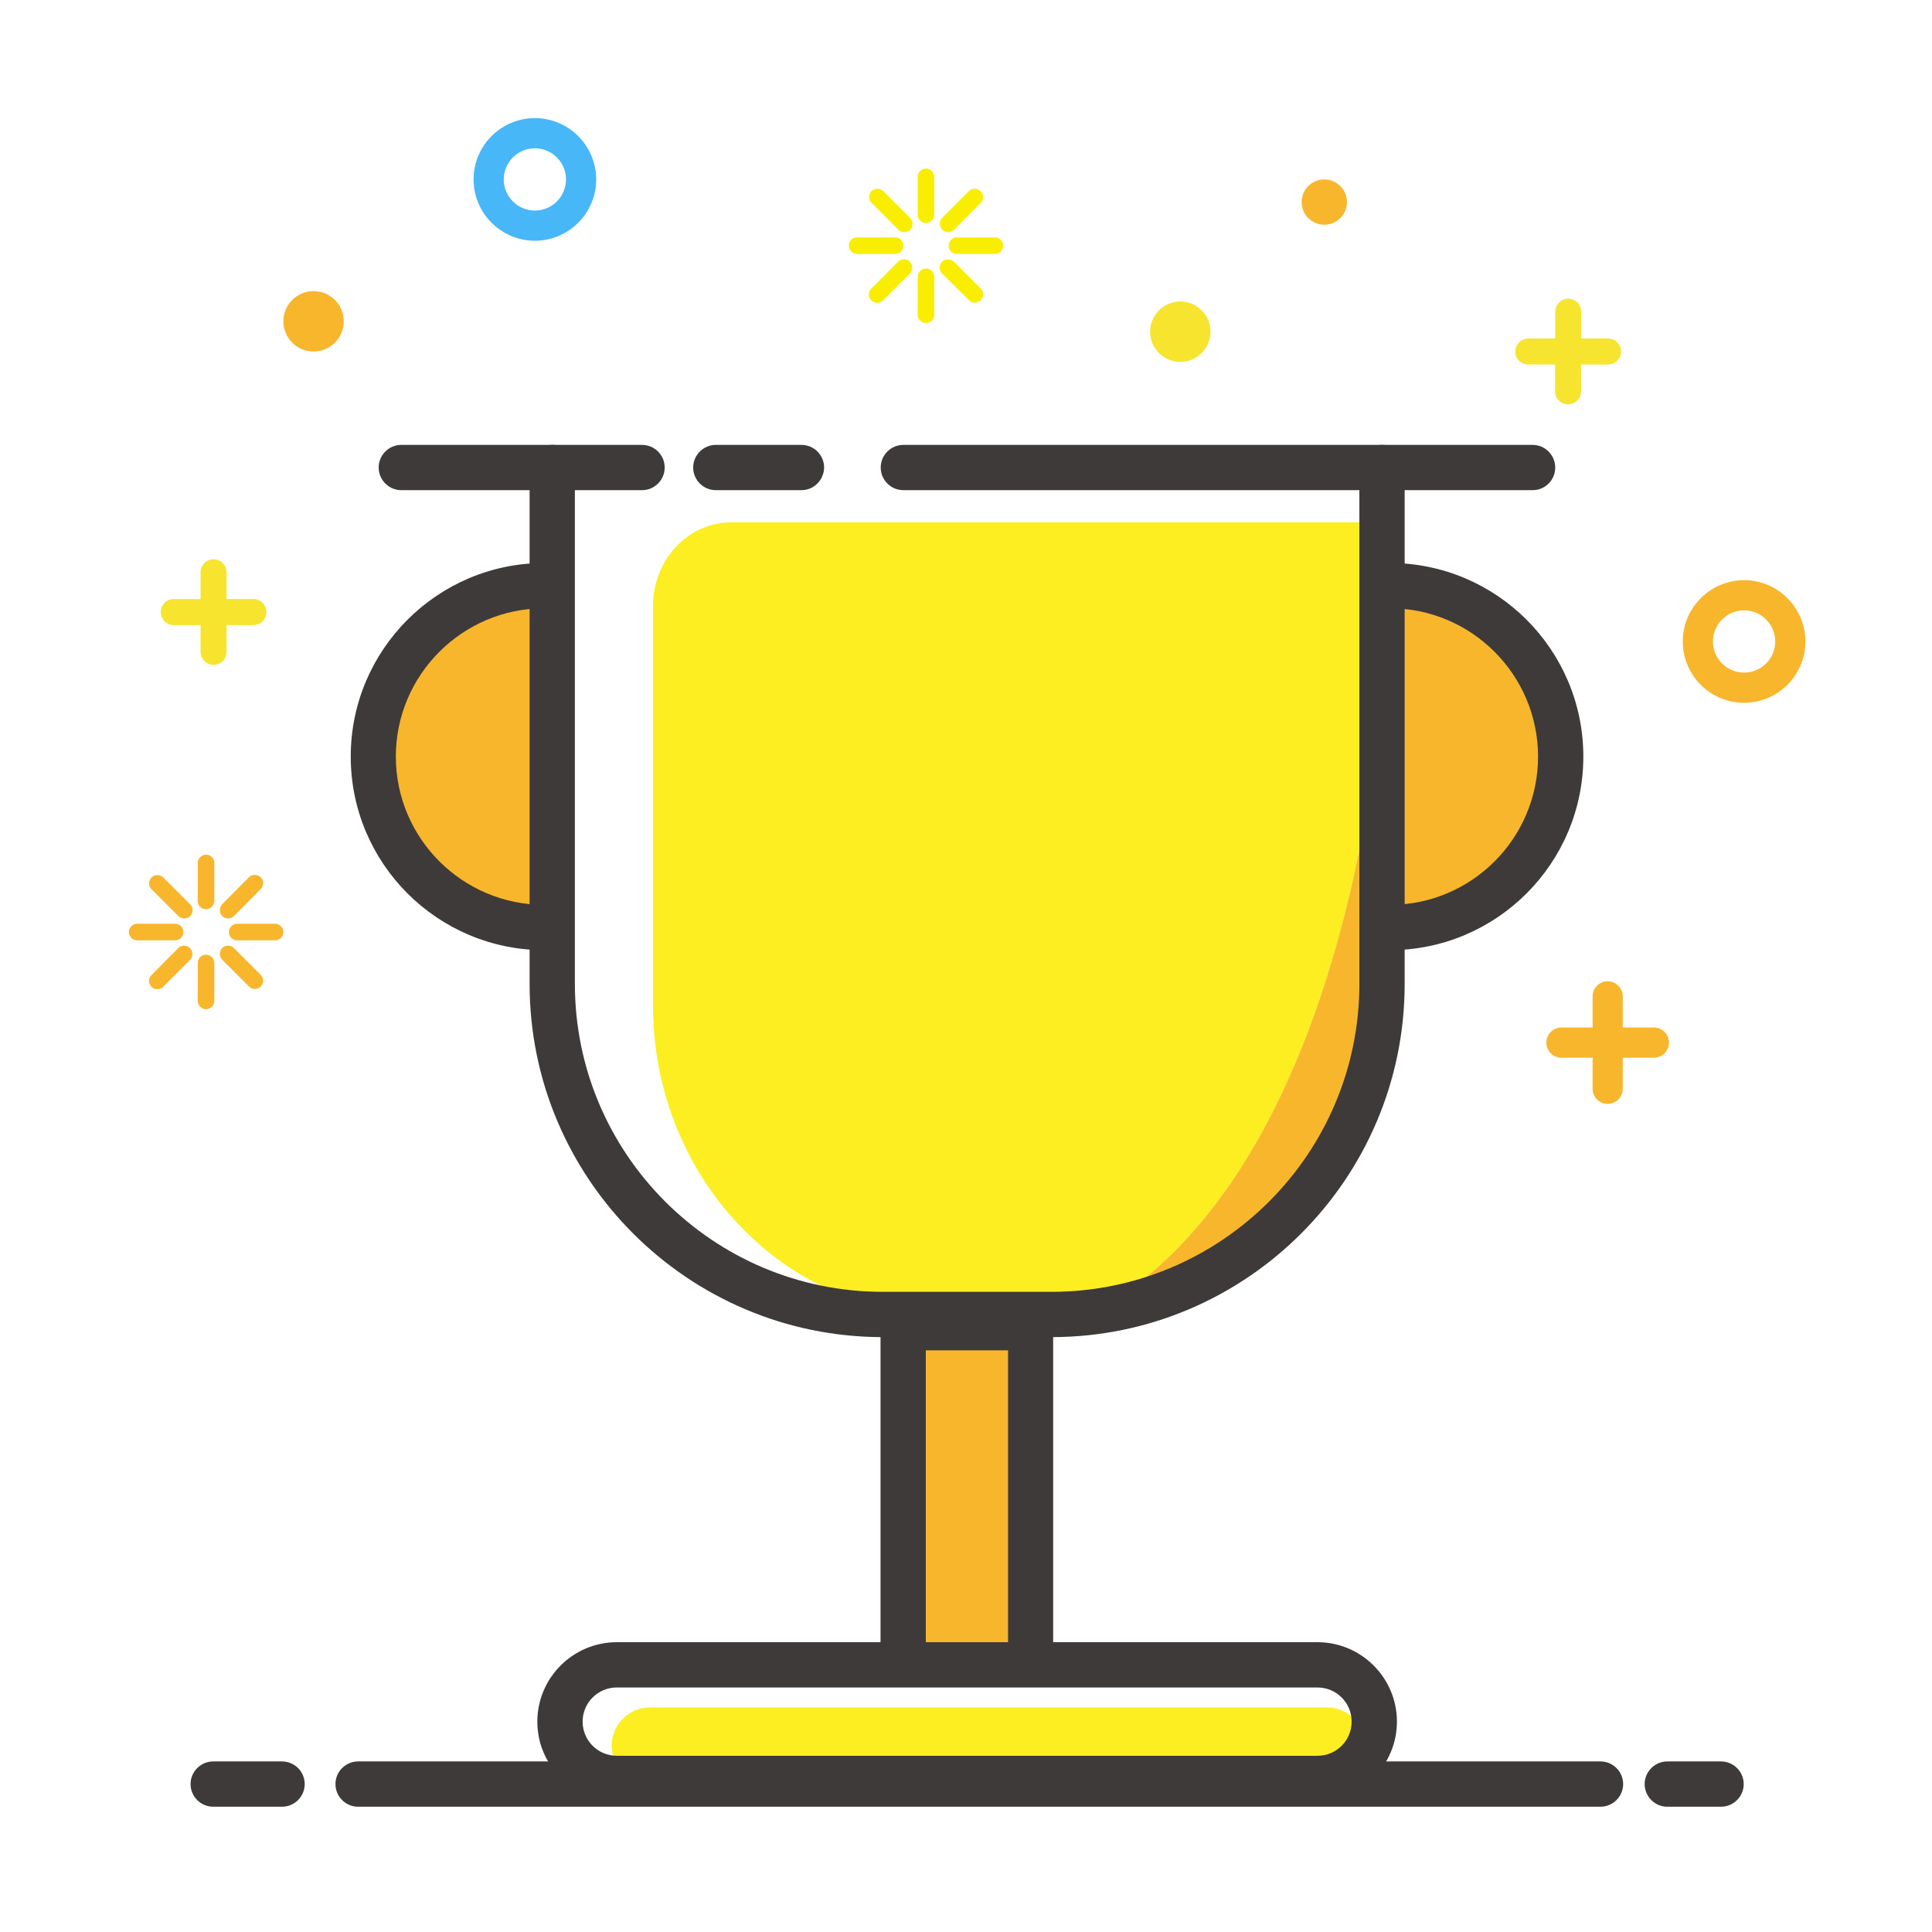
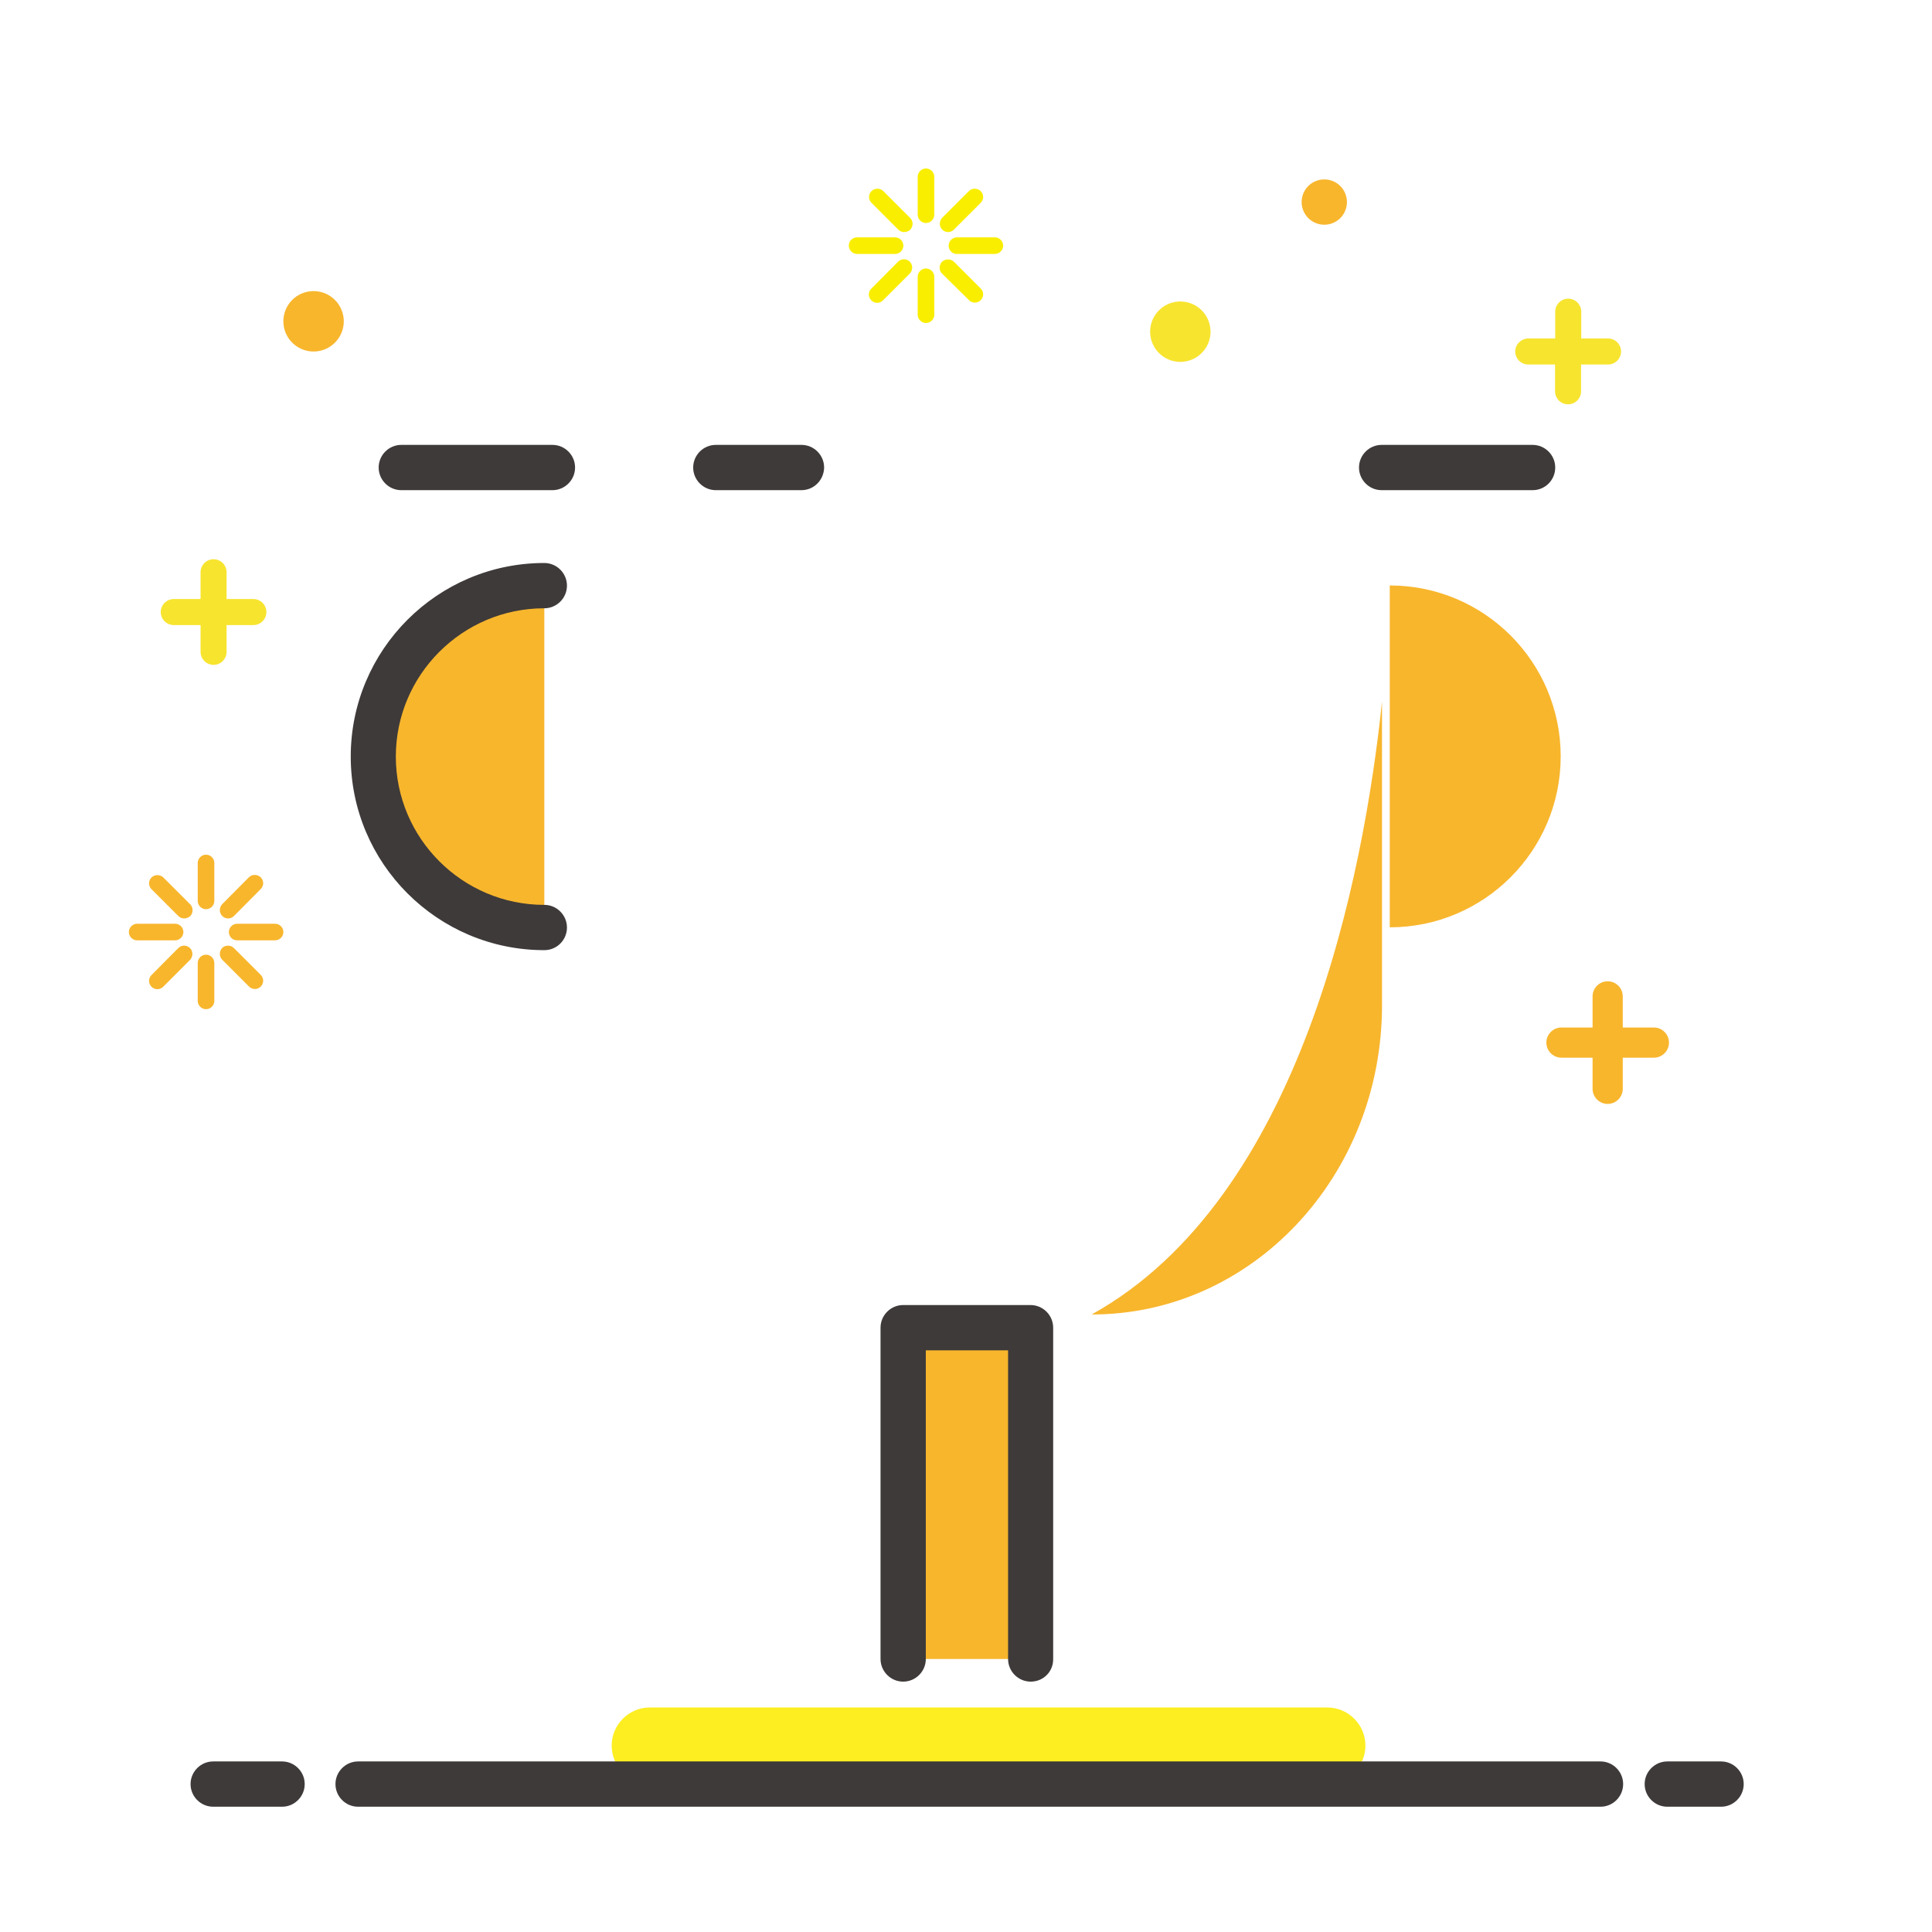
<svg xmlns="http://www.w3.org/2000/svg" class="svg-icon" style="width: 1em; height: 1em;vertical-align: middle;fill: currentColor;overflow: hidden;" viewBox="0 0 1024 1024" version="1.1">
-   <path d="M732.5 371.8v-95H387.8c-23.1 0-41.7 19.9-41.7 44.4v211.6c0 90.5 68.9 163.9 153.9 163.9h78.6c111.3-61.8 144.2-232.4 153.9-324.9z" fill="#FCEE21" />
  <path d="M732.5 532.8v-161c-9.7 92.5-42.6 263.1-153.9 324.9 85 0.1 153.9-73.3 153.9-163.9z" fill="#F8B62D" />
  <path d="M723.7 925.2c0 11.1-9.1 20.2-20.2 20.2H344.4c-11.1 0-20.2-9.1-20.2-20.2s9.1-20.2 20.2-20.2h359.1c11.1 0 20.2 9.1 20.2 20.2z" fill="#FCEE21" />
  <path d="M288.5 310.3c-50.1 0-90.6 40.6-90.6 90.6s40.6 90.6 90.6 90.6" fill="#F8B62D" />
  <path d="M288.5 503.6c-56.6 0-102.6-46-102.6-102.6s46-102.6 102.6-102.6c6.6 0 12 5.4 12 12s-5.4 12-12 12c-43.4 0-78.7 35.3-78.7 78.6s35.3 78.6 78.7 78.6c6.6 0 12 5.4 12 12s-5.3 12-12 12z" fill="#3E3A39" />
  <path d="M736.6 310.3c50.1 0 90.6 40.6 90.6 90.6s-40.6 90.6-90.6 90.6" fill="#F8B62D" />
-   <path d="M736.6 503.6c-6.6 0-12-5.4-12-12s5.4-12 12-12c43.4 0 78.6-35.3 78.6-78.6s-35.3-78.6-78.6-78.6c-6.6 0-12-5.4-12-12s5.4-12 12-12c56.6 0 102.6 46 102.6 102.6s-46 102.6-102.6 102.6z" fill="#3E3A39" />
  <path d="M478.8 879.3V703.7h67.5v175.6" fill="#F8B62D" />
  <path d="M546.3 891.3c-6.6 0-12-5.4-12-12V715.7h-43.6v163.6c0 6.6-5.4 12-12 12s-12-5.4-12-12V703.7c0-6.6 5.4-12 12-12h67.5c6.6 0 12 5.4 12 12v175.6c0.1 6.7-5.2 12-11.9 12z" fill="#3E3A39" />
-   <path d="M698.2 954.6H326.9c-23.2 0-42.1-18.9-42.1-42.1s18.9-42.1 42.1-42.1h371.4c23.2 0 42.1 18.9 42.1 42.1s-19 42.1-42.2 42.1z m-371.3-60.2c-10 0-18.1 8.1-18.1 18.1s8.1 18.1 18.1 18.1h371.4c10 0 18.1-8.1 18.1-18.1s-8.1-18.1-18.1-18.1H326.9zM557.3 708.7h-89.4c-103.2 0-187.2-84-187.2-187.2V247.8c0-6.6 5.4-12 12-12h47.6c6.6 0 12 5.4 12 12s-5.4 12-12 12h-35.6v261.7c0 90 73.2 163.2 163.2 163.2h89.4c90 0 163.2-73.2 163.2-163.2V259.8H478.8c-6.6 0-12-5.4-12-12s5.4-12 12-12h253.7c6.6 0 12 5.4 12 12v273.7c0 103.3-84 187.2-187.2 187.2z" fill="#3E3A39" />
  <path d="M424.8 259.8h-45.4c-6.6 0-12-5.4-12-12s5.4-12 12-12h45.4c6.6 0 12 5.4 12 12-0.1 6.6-5.4 12-12 12zM812.3 259.8h-80c-6.6 0-12-5.4-12-12s5.4-12 12-12h80c6.6 0 12 5.4 12 12s-5.3 12-12 12zM292.8 259.8h-80.1c-6.6 0-12-5.4-12-12s5.4-12 12-12h80.1c6.6 0 12 5.4 12 12s-5.4 12-12 12z" fill="#3E3A39" />
-   <path d="M251 95.1c0-17.9 14.6-32.5 32.5-32.5S316 77.2 316 95.1s-14.6 32.5-32.5 32.5S251 113 251 95.1z m16 0c0 9.1 7.4 16.5 16.5 16.5s16.5-7.4 16.5-16.5-7.4-16.5-16.5-16.5S267 86 267 95.1z" fill="#47B7F8" />
  <path d="M810.1 179.4h14.2v-14.2c0-3.8 3.1-6.9 6.9-6.9 3.8 0 6.9 3.1 6.9 6.9v14.2h14.2c3.8 0 6.9 3.1 6.9 6.9s-3.1 6.9-6.9 6.9H838v14.2c0 3.8-3.1 6.9-6.9 6.9-3.8 0-6.9-3.1-6.9-6.9v-14.2H810c-3.8 0-6.9-3.1-6.9-6.9s3.2-6.9 7-6.9zM92.1 317.5h14.2v-14.2c0-3.8 3.1-6.9 6.9-6.9 3.8 0 6.9 3.1 6.9 6.9v14.2h14.2c3.8 0 6.9 3.1 6.9 6.9s-3.1 6.9-6.9 6.9h-14.2v14.2c0 3.8-3.1 6.9-6.9 6.9-3.8 0-6.9-3.1-6.9-6.9v-14.2H92.1c-3.8 0-6.9-3.1-6.9-6.9s3.1-6.9 6.9-6.9z" fill="#F7E42F" />
  <path d="M827.6 544.6h16.5v-16.5c0-4.4 3.6-8 8-8s8 3.6 8 8v16.5h16.5c4.4 0 8 3.6 8 8s-3.6 8-8 8h-16.5v16.5c0 4.4-3.6 8-8 8s-8-3.6-8-8v-16.5h-16.5c-4.4 0-8-3.6-8-8s3.6-8 8-8z" fill="#F8B62D" />
  <path d="M701.9 107.1m-12 0a12 12 0 1 0 24 0 12 12 0 1 0-24 0Z" fill="#F8B62D" />
  <path d="M166.2 170.3m-16 0a16 16 0 1 0 32 0 16 16 0 1 0-32 0Z" fill="#F8B62D" />
  <path d="M625.6 175.8m-16 0a16 16 0 1 0 32 0 16 16 0 1 0-32 0Z" fill="#F7E42F" />
-   <path d="M891.9 340c0-17.9 14.6-32.5 32.5-32.5s32.5 14.6 32.5 32.5-14.6 32.5-32.5 32.5-32.5-14.6-32.5-32.5z m16 0c0 9.1 7.4 16.5 16.5 16.5s16.5-7.4 16.5-16.5-7.4-16.5-16.5-16.5-16.5 7.4-16.5 16.5z" fill="#F8B62D" />
  <path d="M513.5 101.3c1.7-1.7 4.5-1.7 6.3 0 0.8 0.8 1.3 2 1.3 3.1s-0.5 2.3-1.3 3.1l-14.2 14.2c-0.8 0.8-1.9 1.3-3.1 1.3s-2.3-0.5-3.1-1.3c-1.7-1.7-1.7-4.5 0-6.3l14.1-14.1zM476 138.7c0.8-0.8 1.9-1.3 3.1-1.3 1.2 0 2.3 0.5 3.1 1.3 1.7 1.7 1.7 4.5 0 6.3L468 159.2c-0.8 0.8-1.9 1.3-3.1 1.3-1.2 0-2.3-0.5-3.1-1.3-0.8-0.8-1.3-1.9-1.3-3.1 0-1.2 0.5-2.3 1.3-3.1l14.2-14.3zM479.2 123c-1.2 0-2.3-0.5-3.1-1.3l-14.2-14.2c-0.8-0.8-1.3-1.9-1.3-3.1 0-1.2 0.5-2.3 1.3-3.1 1.7-1.7 4.5-1.7 6.3 0l14.2 14.2c1.7 1.7 1.7 4.5 0 6.3-0.9 0.8-2.1 1.2-3.2 1.2zM505.6 138.7l14.2 14.2c0.8 0.8 1.3 2 1.3 3.1s-0.5 2.3-1.3 3.1c-0.8 0.8-1.9 1.3-3.1 1.3-1.2 0-2.3-0.5-3.1-1.3L499.3 145c-1.7-1.7-1.7-4.5 0-6.3 1.7-1.6 4.6-1.6 6.3 0zM502.8 130.2c0-2.4 2-4.4 4.4-4.4h20.1c2.4 0 4.4 2 4.4 4.4 0 2.4-2 4.4-4.4 4.4h-20.1c-2.4 0.1-4.4-1.9-4.4-4.4zM454.3 125.8h20.1c2.4 0 4.4 2 4.4 4.4 0 2.4-2 4.4-4.4 4.4h-20.1c-2.4 0-4.4-2-4.4-4.4-0.1-2.4 1.9-4.4 4.4-4.4zM490.8 89.3c2.4 0 4.4 2 4.4 4.4v20.1c0 2.4-2 4.4-4.4 4.4-2.4 0-4.4-2-4.4-4.4V93.7c0-2.4 2-4.4 4.4-4.4zM490.8 142.3c2.4 0 4.4 2 4.4 4.4v20.1c0 2.4-2 4.4-4.4 4.4-2.4 0-4.4-2-4.4-4.4v-20.1c0-2.4 2-4.4 4.4-4.4z" fill="#FAEE00" />
  <path d="M131.9 465c1.7-1.7 4.5-1.7 6.3 0 0.8 0.8 1.3 2 1.3 3.1s-0.5 2.3-1.3 3.1L124 485.5c-0.8 0.8-1.9 1.3-3.1 1.3s-2.3-0.5-3.1-1.3c-1.7-1.7-1.7-4.5 0-6.3l14.1-14.2zM94.5 502.5c0.8-0.8 1.9-1.3 3.1-1.3 1.2 0 2.3 0.5 3.1 1.3 1.7 1.7 1.7 4.5 0 6.3L86.5 523c-0.8 0.8-1.9 1.3-3.1 1.3-1.2 0-2.3-0.5-3.1-1.3-0.8-0.8-1.3-1.9-1.3-3.1s0.5-2.3 1.3-3.1l14.2-14.3zM97.6 486.8c-1.2 0-2.3-0.5-3.1-1.3l-14.2-14.2c-0.8-0.8-1.3-1.9-1.3-3.1s0.5-2.3 1.3-3.1c1.7-1.7 4.5-1.7 6.3 0l14.2 14.2c1.7 1.7 1.7 4.5 0 6.3-0.9 0.7-2 1.2-3.2 1.2zM124 502.5l14.2 14.2c0.8 0.8 1.3 2 1.3 3.1s-0.5 2.3-1.3 3.1c-0.8 0.8-1.9 1.3-3.1 1.3-1.2 0-2.3-0.5-3.1-1.3l-14.2-14.2c-1.7-1.7-1.7-4.5 0-6.3 1.6-1.6 4.5-1.6 6.2 0.1zM121.3 494c0-2.4 2-4.4 4.4-4.4h20.1c2.4 0 4.4 2 4.4 4.4s-2 4.4-4.4 4.4h-20.1c-2.5 0-4.4-2-4.4-4.4zM72.7 489.6h20.1c2.4 0 4.4 2 4.4 4.4s-2 4.4-4.4 4.4H72.7c-2.4 0-4.4-2-4.4-4.4s2-4.4 4.4-4.4zM109.2 453c2.4 0 4.4 2 4.4 4.4v20.1c0 2.4-2 4.4-4.4 4.4s-4.4-2-4.4-4.4v-20.1c0-2.4 2-4.4 4.4-4.4zM109.2 506c2.4 0 4.4 2 4.4 4.4v20.1c0 2.4-2 4.4-4.4 4.4s-4.4-2-4.4-4.4v-20.1c0-2.4 2-4.4 4.4-4.4z" fill="#F8B62D" />
  <path d="M912.2 957.6h-28.5c-6.6 0-12-5.4-12-12s5.4-12 12-12h28.5c6.6 0 12 5.4 12 12s-5.4 12-12 12zM149.5 957.6H113c-6.6 0-12-5.4-12-12s5.4-12 12-12h36.5c6.6 0 12 5.4 12 12s-5.4 12-12 12zM848.3 957.6H189.8c-6.6 0-12-5.4-12-12s5.4-12 12-12h658.5c6.6 0 12 5.4 12 12s-5.4 12-12 12z" fill="#3E3A39" />
</svg>